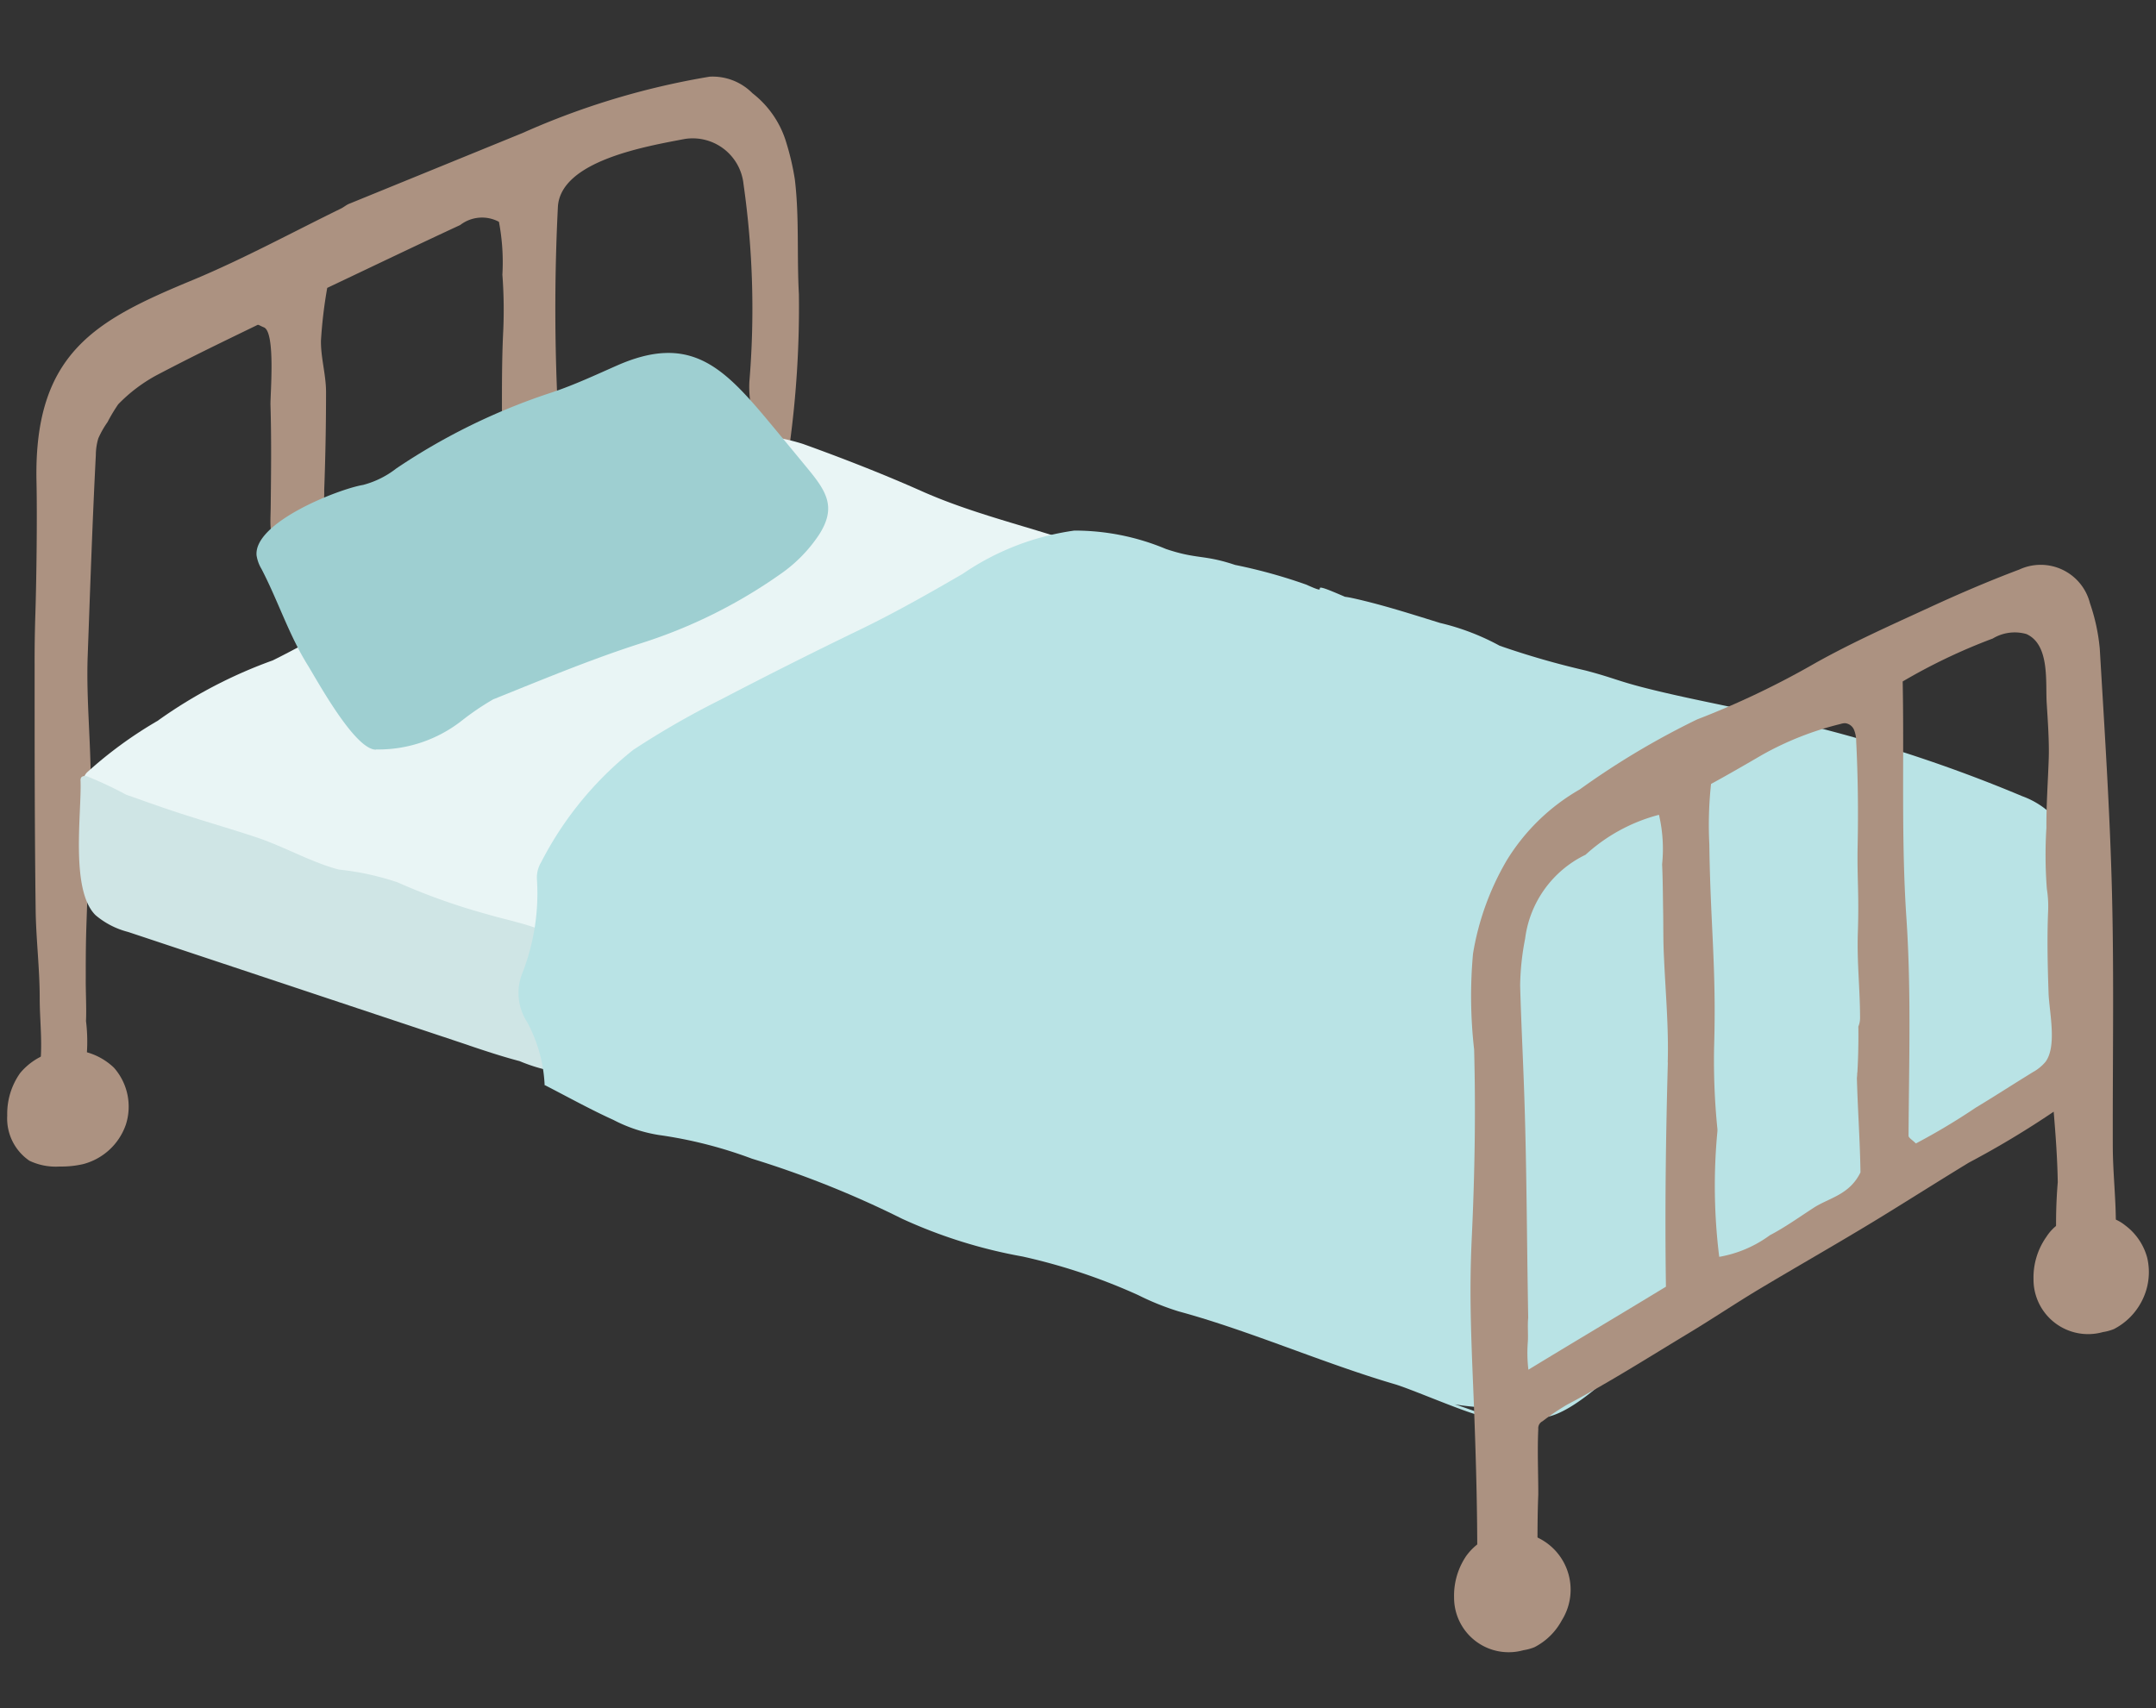
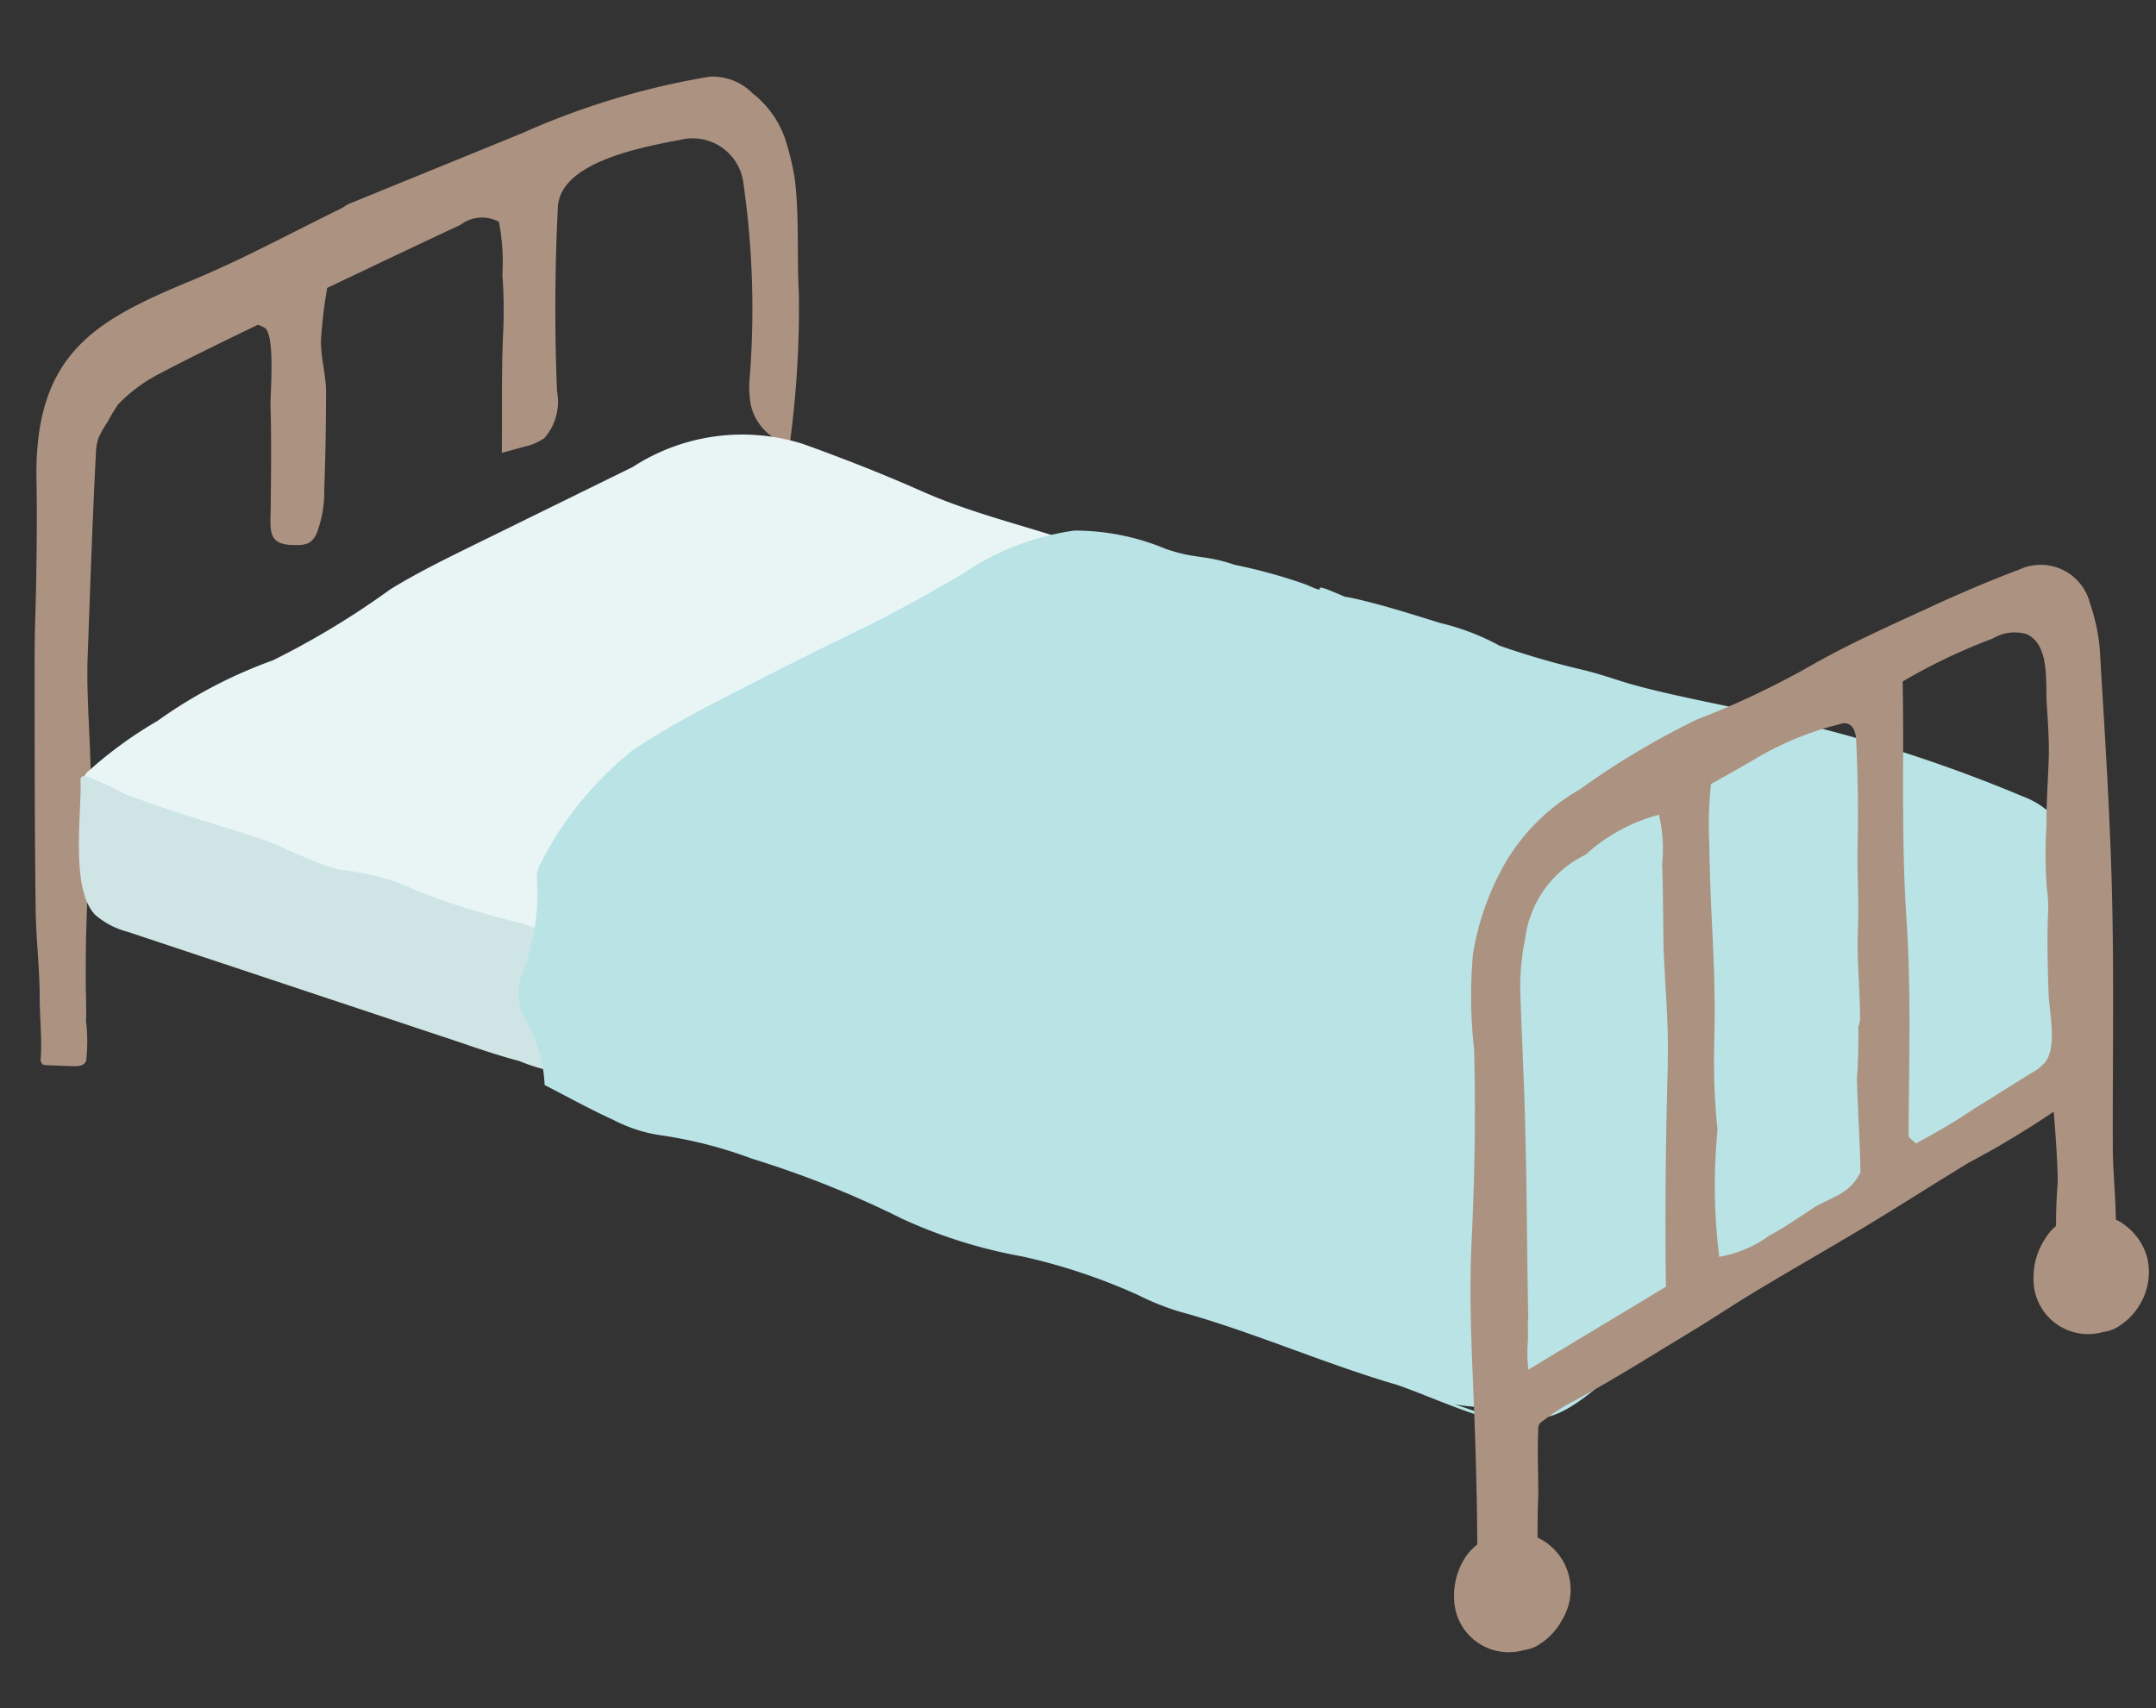
<svg xmlns="http://www.w3.org/2000/svg" width="53" height="42" viewBox="0 0 53 42">
  <rect x="0" y="0" width="53" height="42" fill="#333333" stroke="none" />
  <g id="グループ_33661" data-name="グループ 33661" transform="translate(-14.55 -4)">
-     <rect id="長方形_26485" data-name="長方形 26485" width="53" height="42" transform="translate(14.55 4)" fill="none" />
    <g id="グループ_34640" data-name="グループ 34640" transform="translate(10.727 4.675)">
      <g id="グループ_34637" data-name="グループ 34637" transform="translate(4 1.201)">
        <path id="パス_41266" data-name="パス 41266" d="M11.731,24.19a4.159,4.159,0,0,0-.006-.962c.015-.287-.009-.752-.006-1.04,0-.437,0-.674.01-1.109.035-1.188.1-2.373.112-3.562.011-1.107-.114-2.183-.074-3.274.061-1.648.115-3.286.2-4.931a1.458,1.458,0,0,1,.061-.41,2.285,2.285,0,0,1,.227-.4,4.092,4.092,0,0,1,.262-.437,3.885,3.885,0,0,1,.934-.71c.913-.48,1.552-.785,2.491-1.242.022-.011.066.024.156.06.291.116.155,1.657.162,1.907.025.828.015,1.656.006,2.484-.007.633-.1.985.662.961a.6.6,0,0,0,.279-.054.5.5,0,0,0,.193-.244,2.818,2.818,0,0,0,.181-1.054c.03-.8.045-1.611.045-2.412,0-.419-.13-.839-.125-1.258a11.309,11.309,0,0,1,.154-1.3c1.2-.569,2.232-1.065,3.269-1.546a.878.878,0,0,1,.952-.079,5.31,5.31,0,0,1,.085,1.3,11.634,11.634,0,0,1,.022,1.358c-.051,1-.024,2.018-.036,3.024l.55-.152a1.323,1.323,0,0,0,.5-.216,1.363,1.363,0,0,0,.307-1.148q-.092-2.262.021-4.526c.057-1.146,2.2-1.5,3.113-1.676a1.256,1.256,0,0,1,1.451,1.112,21.645,21.645,0,0,1,.143,4.861,2.567,2.567,0,0,0,.036.566,1.311,1.311,0,0,0,.955.978,25.1,25.1,0,0,0,.227-3.7c-.052-.937.012-1.906-.1-2.826a6.368,6.368,0,0,0-.209-.9A2.4,2.4,0,0,0,28.108.416a1.38,1.38,0,0,0-1.05-.407,18.837,18.837,0,0,0-4.6,1.385q-2.133.871-4.267,1.742c-.071.029-.13.083-.2.117-1.209.591-2.4,1.239-3.636,1.754-2.371.983-3.915,1.779-3.847,4.955.019.863,0,2.4-.027,3.243q-.021.634-.019,1.269c0,2,0,4,.025,6,.008.73.1,1.46.1,2.19,0,.5.058.975.026,1.473a.172.172,0,0,0,.041.153.17.17,0,0,0,.1.025q.334.015.668.025c.107,0,.235-.005.29-.1a.322.322,0,0,0,.026-.057" transform="translate(-9.788 0)" fill="#ac9281" />
-         <path id="パス_41267" data-name="パス 41267" d="M.312,373.041A1.732,1.732,0,0,0,0,374.078a1.257,1.257,0,0,0,.544,1.111,1.5,1.5,0,0,0,.742.143,2.4,2.4,0,0,0,.575-.058,1.515,1.515,0,0,0,1.055-.973,1.445,1.445,0,0,0-.294-1.4,1.58,1.58,0,0,0-2.309.138" transform="translate(0.001 -348.525)" fill="#ac9281" />
        <path id="パス_41268" data-name="パス 41268" d="M46.811,144.249c.566-.341,1.143-.666,1.718-.991l2.8-1.583a9.784,9.784,0,0,1,1.715-.827c.456-.151,1.189-.188,1.489-.607a.475.475,0,0,0,.034-.542.689.689,0,0,0-.325-.2c-1.458-.556-2.971-.853-4.4-1.489-.934-.416-1.948-.812-2.913-1.159a4.946,4.946,0,0,0-4.187.567L38.8,139.354c-.685.337-1.37.674-2.02,1.074a20.1,20.1,0,0,1-2.886,1.745,11.594,11.594,0,0,0-2.832,1.487,10.187,10.187,0,0,0-1.72,1.255.291.291,0,0,0-.1.229c.019.1.128.152.223.188l2.189.838c1.511.579,3.024,1.158,4.575,1.622,1.486.445,2.969.725,4.457,1.191a.971.971,0,0,0,.4.066,1.01,1.01,0,0,0,.6-.449,17.683,17.683,0,0,1,3.328-3.175c.577-.422,1.179-.808,1.792-1.177" transform="translate(-27.366 -127.811)" fill="#e9f5f5" />
        <path id="パス_41269" data-name="パス 41269" d="M36.991,274.309c.408.137.817.272,1.232.381a4.178,4.178,0,0,0,1.014.283c.142-.017.187-.2.2-.341.056-.776.112-1.554.091-2.333a.669.669,0,0,0-.112-.424c-.388-.455-1.434-.627-1.974-.792a15.593,15.593,0,0,1-2.224-.791,6.726,6.726,0,0,0-1.44-.312c-.688-.183-1.35-.569-2.031-.795-.666-.221-1.342-.412-2.008-.633-.4-.132-.793-.275-1.19-.414a9.327,9.327,0,0,0-.965-.453c-.051-.01-.115-.007-.141.038a.145.145,0,0,0-.012.078c.028.8-.255,2.682.368,3.3a2,2,0,0,0,.8.413l.355.118,5.078,1.69,2.539.845.418.14" transform="translate(-25.628 -250.475)" fill="#cfe5e5" />
-         <path id="パス_41270" data-name="パス 41270" d="M98.261,115.5a3.324,3.324,0,0,0,2.124-.717,6.535,6.535,0,0,1,.761-.515c1.21-.486,2.417-.991,3.659-1.387a12.49,12.49,0,0,0,3.394-1.688,3.593,3.593,0,0,0,.959-.976c.411-.645.209-1.026-.25-1.585-.349-.425-.7-.85-1.051-1.271-1.083-1.289-1.9-2.083-3.671-1.3-.528.233-1.054.479-1.6.661a15.393,15.393,0,0,0-3.821,1.868,2.255,2.255,0,0,1-.819.406c-.6.1-2.689.917-2.617,1.733a.924.924,0,0,0,.122.334c.406.782.671,1.614,1.13,2.355.242.391,1.161,2.087,1.682,2.087" transform="translate(-89.199 -98.948)" fill="#9ecfd1" />
        <path id="パス_41271" data-name="パス 41271" d="M193.292,190.834c.6.309,1.139.609,1.7.863a3.64,3.64,0,0,0,1.117.371,10.778,10.778,0,0,1,2.288.582,24.2,24.2,0,0,1,3.689,1.476,12.259,12.259,0,0,0,2.965.93,14.467,14.467,0,0,1,2.845.95,6.447,6.447,0,0,0,.994.4c1.734.47,3.561,1.277,5.306,1.788.411.12,1.736.7,2.154.785.7.146-1.821-.679-1.165-.423.742.29,1.628.141,2.345.423.747.293,1.976-1.036,2.571-1.5,2.993-2.314,5.468-3.4,8.61-5.486.661-.439,1.778-1,2.1-1.745a4.454,4.454,0,0,0,.263-1.863,21.828,21.828,0,0,0-.273-3.1,2.161,2.161,0,0,0-.331-.973,2.062,2.062,0,0,0-.843-.574,35.713,35.713,0,0,0-4.926-1.66c-1.39-.408-2.956-.647-4.371-1.009-.66-.169-.779-.249-1.438-.422a20.362,20.362,0,0,1-2.113-.609,5.849,5.849,0,0,0-1.467-.561c-.617-.191-1.224-.386-1.853-.541-1.392-.343.568.332-.766-.222-.674-.28,0,.125-.666-.178a12.887,12.887,0,0,0-1.751-.485c-.78-.261-.928-.132-1.7-.392a5.8,5.8,0,0,0-2.252-.453,6.415,6.415,0,0,0-2.745,1.064c-.844.49-1.689.969-2.566,1.392q-1.7.822-3.382,1.7a21.038,21.038,0,0,0-2.151,1.236,8.469,8.469,0,0,0-2.267,2.768.727.727,0,0,0-.1.426,5.379,5.379,0,0,1-.361,2.3,1.307,1.307,0,0,0,.113,1.188,3.581,3.581,0,0,1,.436,1.55" transform="translate(-180.09 -166.036)" fill="#b9e3e5" />
        <path id="パス_41275" data-name="パス 41275" d="M764.948,258.348c.011-.667-.073-1.34-.074-2.012-.006-2.077.032-4.155-.02-6.231-.05-2-.182-4-.3-6a4.751,4.751,0,0,0-.242-1.123,1.249,1.249,0,0,0-1.736-.826c-.751.283-1.49.6-2.219.937-.943.434-1.895.858-2.8,1.365a20.908,20.908,0,0,1-2.9,1.383,19.579,19.579,0,0,0-2.885,1.721,5.045,5.045,0,0,0-1.8,1.751,6.678,6.678,0,0,0-.826,2.292,11.58,11.58,0,0,0,.028,2.354c.04,1.538.015,3.082-.058,4.619-.058,1.233-.028,2.172.035,3.688.056,1.366.1,2.732.1,4.1a.181.181,0,0,0,.007.063c.023.062.1.08.166.087a5.032,5.032,0,0,0,1.157,0,.13.13,0,0,0,.15-.152c0-.49,0-.978.02-1.466,0-.536-.025-1.076,0-1.608a.192.192,0,0,1,.105-.192,5.694,5.694,0,0,1,.617-.415c1.019-.538,1.995-1.159,2.983-1.755.559-.337,1.1-.7,1.659-1.038,1.022-.613,2.061-1.2,3.077-1.823.716-.44,1.426-.891,2.144-1.328a22.412,22.412,0,0,0,2.085-1.252c.048.577.091,1.155.1,1.734a12.2,12.2,0,0,0-.023,1.686l1.265-.021a.211.211,0,0,0,.1-.018c.061-.033.074-.113.078-.182.008-.111.012-.223.014-.334m-11.019-4.077c-.051,1.849-.074,3.664-.047,5.515-1.077.656-2.27,1.364-3.381,2.041a3.507,3.507,0,0,1-.013-.7c.01-.19-.011-.385.008-.576-.016-.936-.025-1.756-.035-2.536-.013-1.007-.028-1.948-.063-2.985-.03-.884-.076-1.767-.1-2.65a6.418,6.418,0,0,1,.122-1.149,2.665,2.665,0,0,1,1.486-2.066,4.265,4.265,0,0,1,1.805-.982,3.706,3.706,0,0,1,.077,1.216c.018.382.018.765.025,1.147s0,.763.021,1.143c.038.861.117,1.721.092,2.583m4.658.251q0,.065-.008.131c.02.767.077,1.549.088,2.321-.271.557-.774.625-1.151.871-.355.23-.7.478-1.075.674a2.952,2.952,0,0,1-1.246.532,14.139,14.139,0,0,1-.044-3.093c0-.015,0-.03,0-.045a16.743,16.743,0,0,1-.082-2.018c.059-1.969-.092-3.016-.117-4.982a9.382,9.382,0,0,1,.042-1.49c.369-.2.889-.5,1.253-.713a7.624,7.624,0,0,1,1.932-.762.4.4,0,0,1,.109-.019.268.268,0,0,1,.221.164.745.745,0,0,1,.053.283c.042.839.053,1.69.036,2.532s.037,1.194.005,2.158c-.025.745.052,1.363.054,2.11a.547.547,0,0,1-.042.212q.008.566-.024,1.133m4.053.15c-.381.238-.759.48-1.144.712a15.994,15.994,0,0,1-1.471.88c-.088-.089-.18-.139-.18-.189.01-1.795.068-3.567-.053-5.364-.13-1.931-.053-3.876-.091-5.807a14.2,14.2,0,0,1,2.215-1.056,1.046,1.046,0,0,1,.826-.11c.587.264.465,1.2.5,1.713.026.412.063.939.049,1.355-.019.562-.061,1.132-.057,1.694a10.853,10.853,0,0,0,.011,1.505,2.725,2.725,0,0,1,.031.546c-.028.673-.012,1.346.011,2.019.015.445.214,1.3-.076,1.688a1.1,1.1,0,0,1-.318.257l-.251.156" transform="translate(-713.113 -230.028)" fill="#ac9281" />
        <path id="パス_41276" data-name="パス 41276" d="M743.1,613.181a1.733,1.733,0,0,0-.313,1.038,1.342,1.342,0,0,0,1.705,1.3,1.205,1.205,0,0,0,.271-.074,1.584,1.584,0,0,0,.674-.664,1.417,1.417,0,0,0-2.336-1.6" transform="translate(-707.219 -576.819)" fill="#ac9281" />
        <path id="パス_41277" data-name="パス 41277" d="M964.764,491.267a1.733,1.733,0,0,0-.313,1.037,1.342,1.342,0,0,0,1.705,1.3,1.208,1.208,0,0,0,.271-.074,1.584,1.584,0,0,0,.673-.664,1.548,1.548,0,0,0,.147-1.085,1.463,1.463,0,0,0-.541-.8,1.014,1.014,0,0,0-.6-.228,1.907,1.907,0,0,0-.695.031,1.116,1.116,0,0,0-.648.486" transform="translate(-914.639 -462.726)" fill="#ac9281" />
      </g>
    </g>
  </g>
</svg>